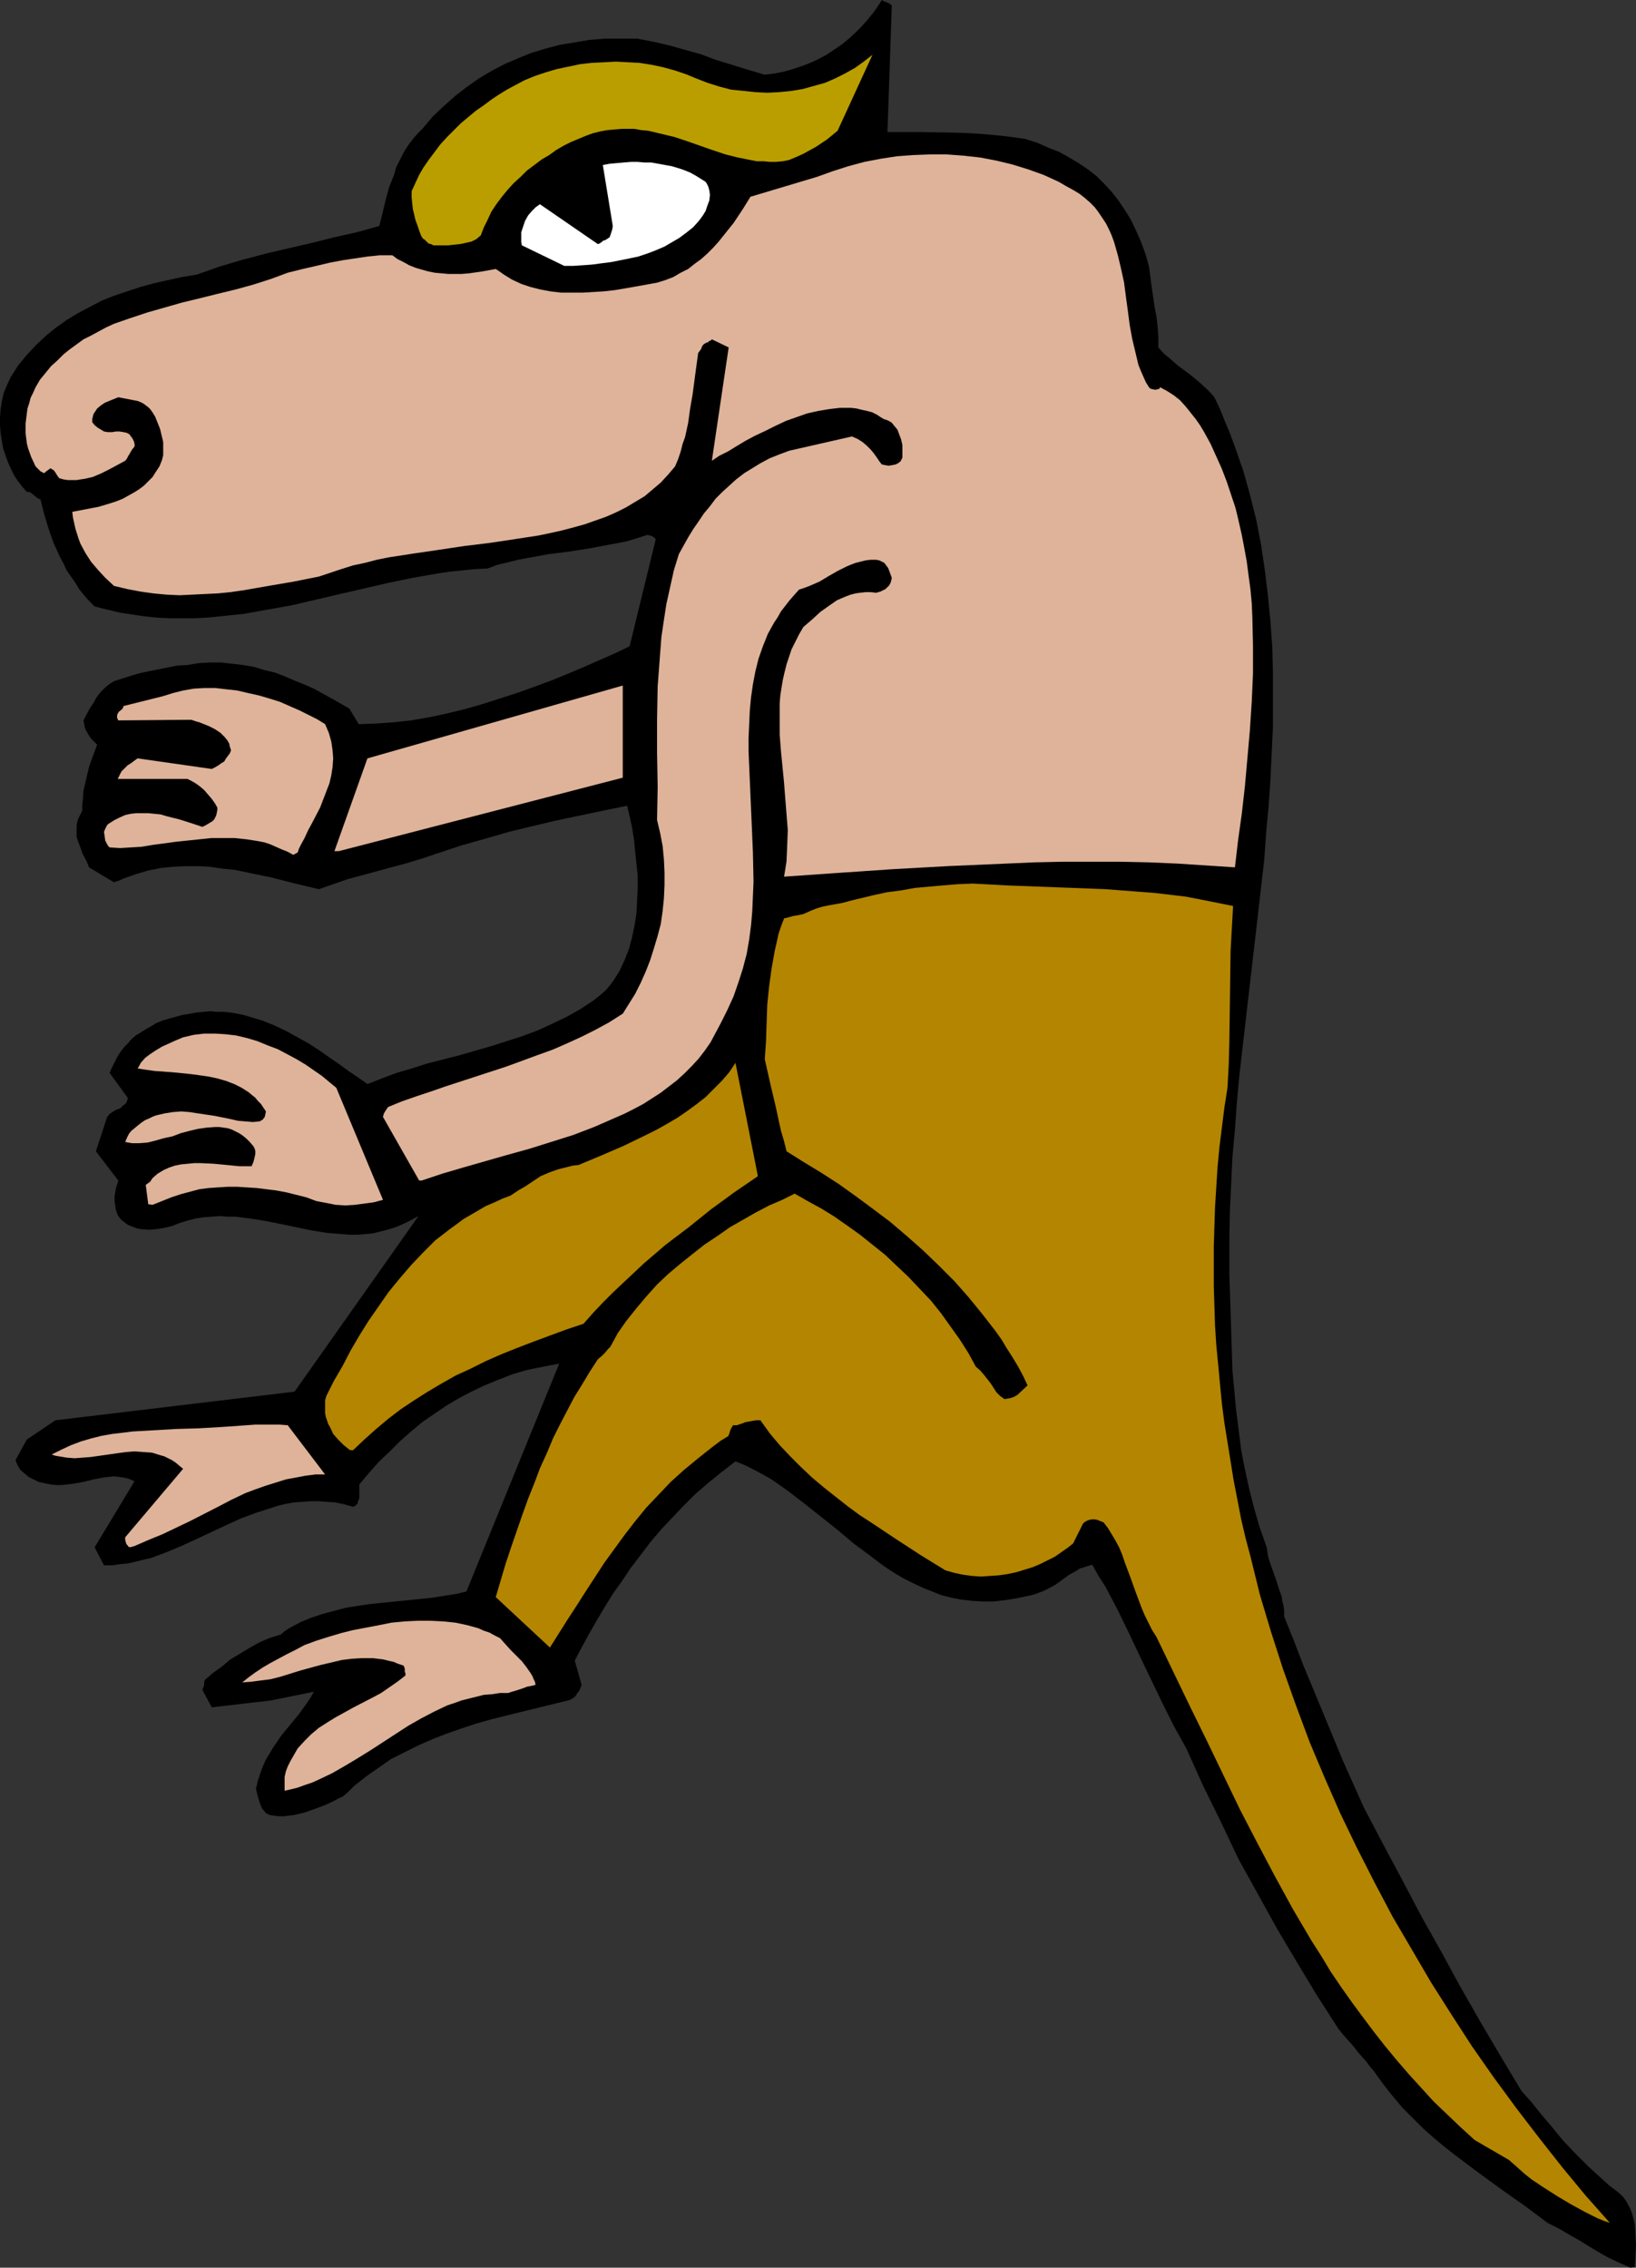
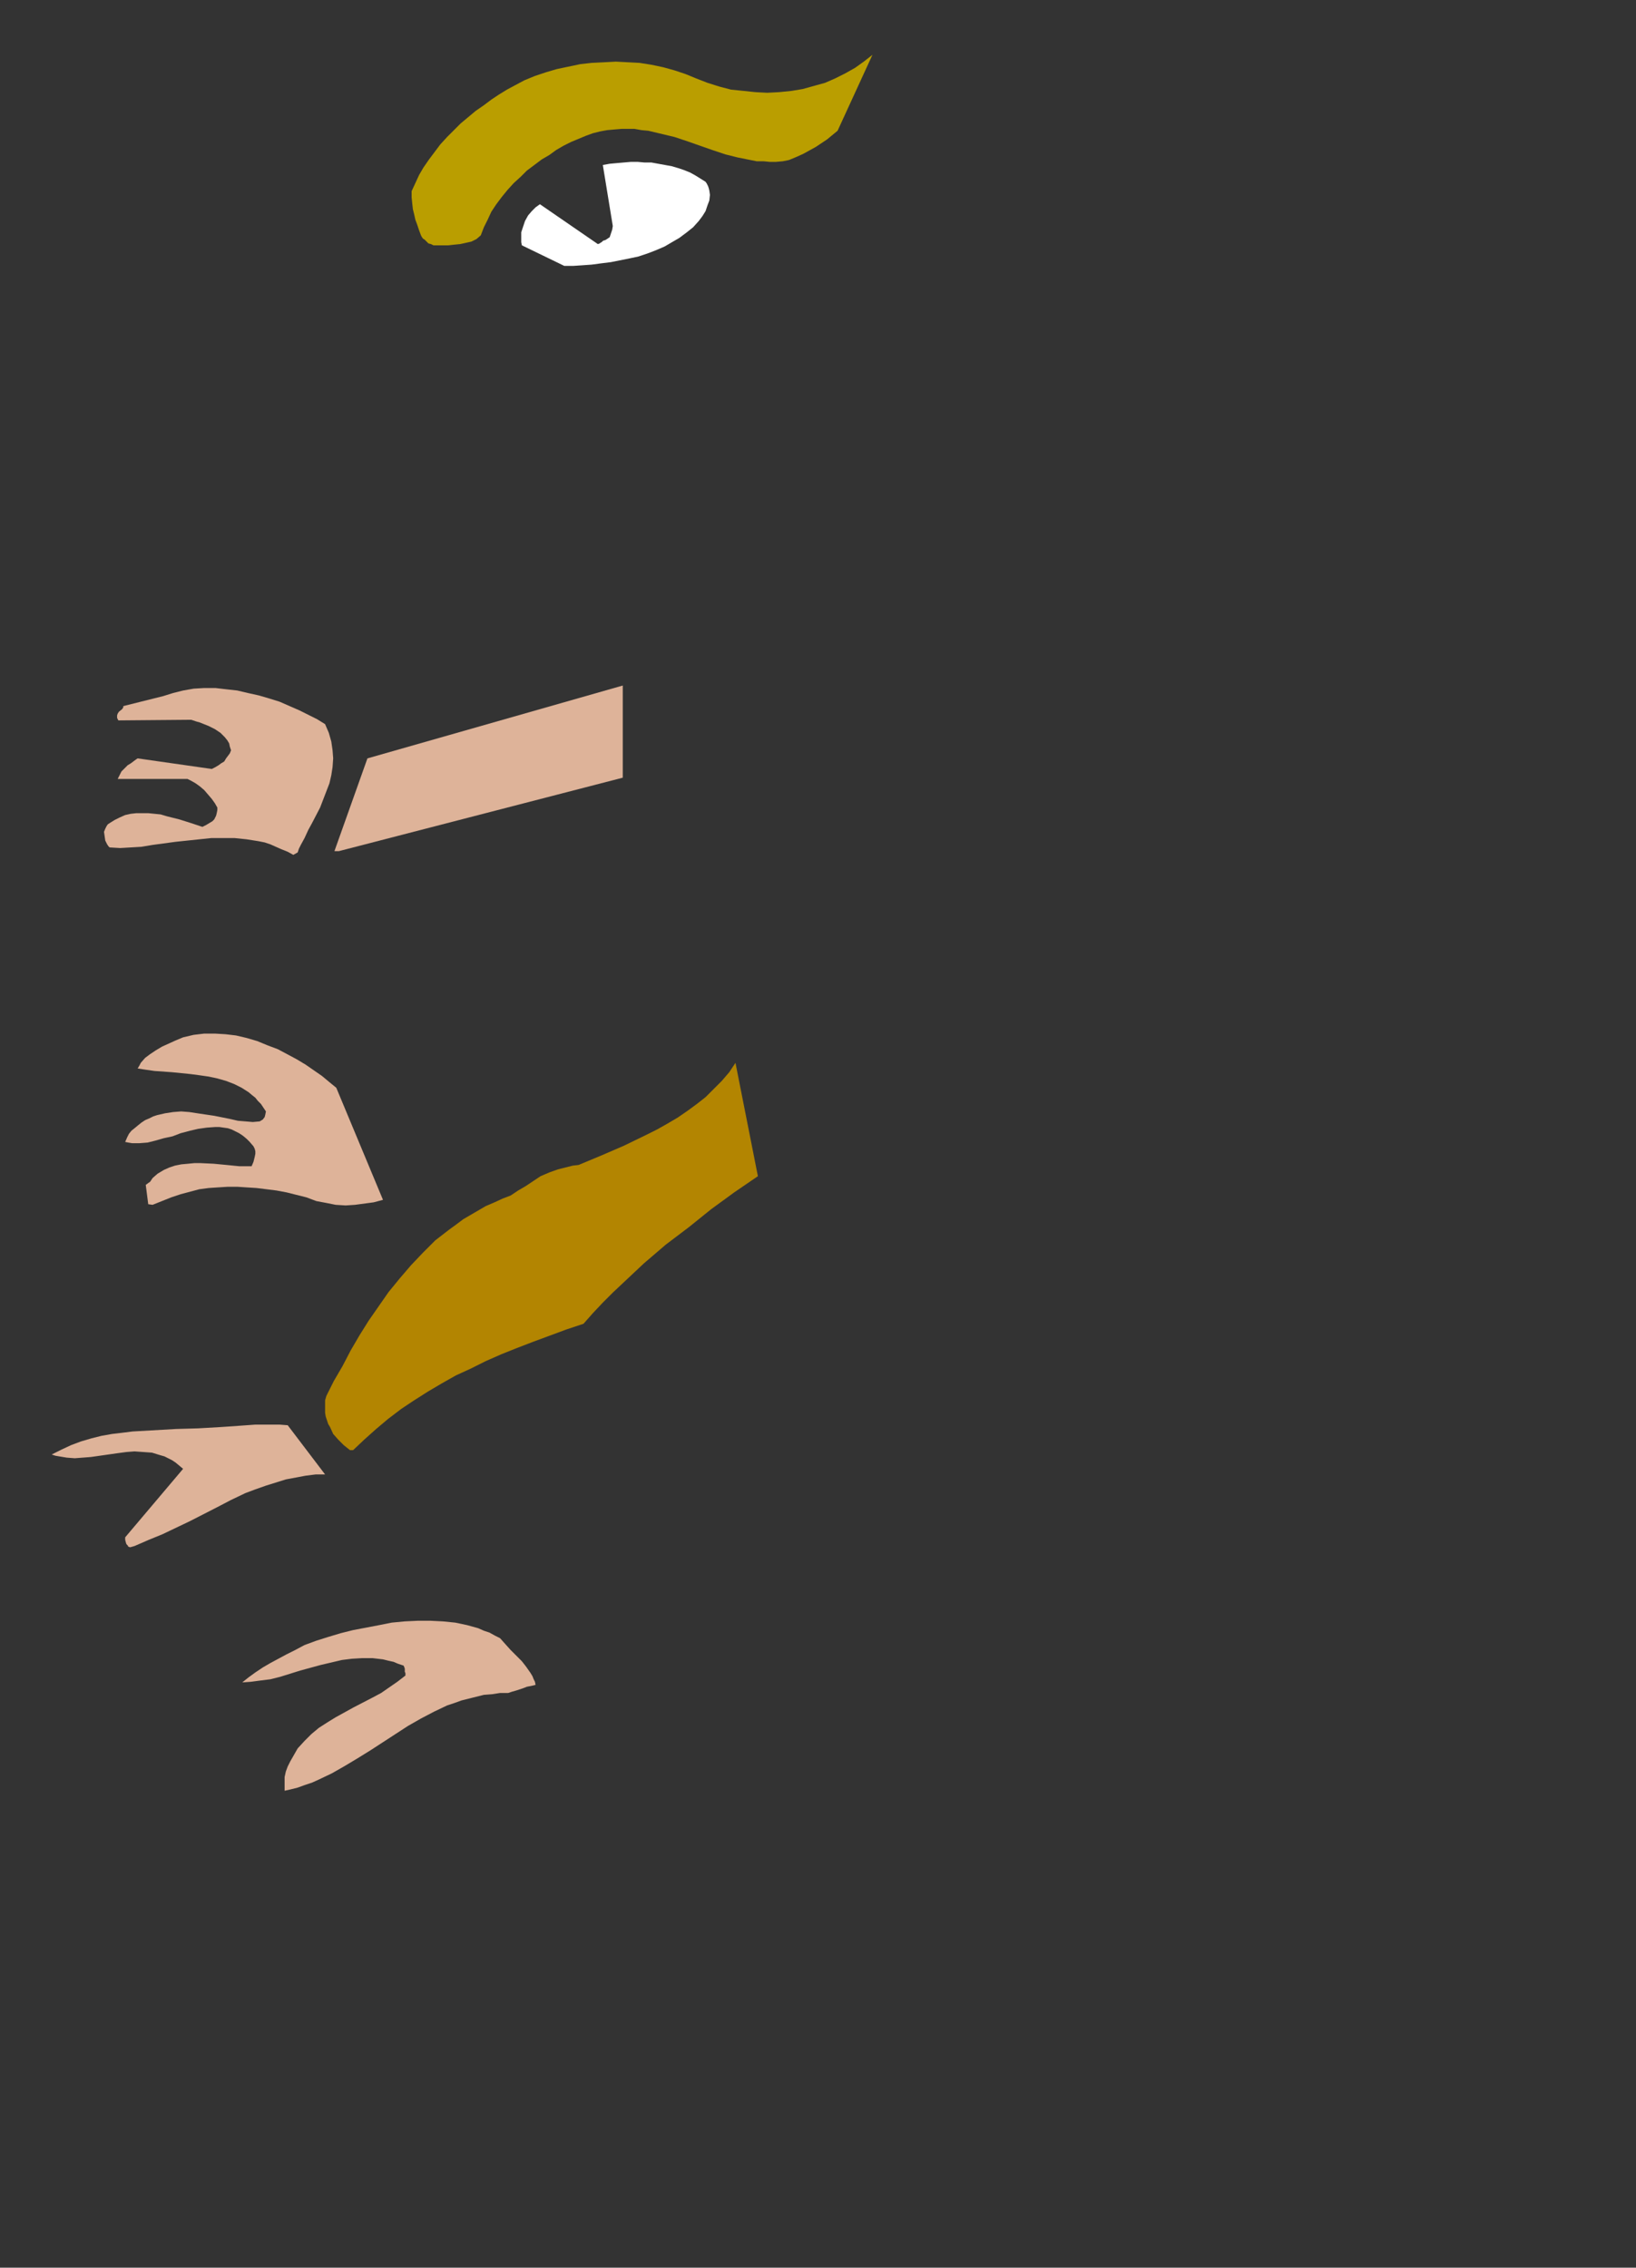
<svg xmlns="http://www.w3.org/2000/svg" xmlns:ns1="http://sodipodi.sourceforge.net/DTD/sodipodi-0.dtd" xmlns:ns2="http://www.inkscape.org/namespaces/inkscape" version="1.0" width="112.329mm" height="155.711mm" id="svg11" ns1:docname="Figure 21.wmf">
  <rect width="100%" height="100%" fill="#333333" stroke="none" />
  <ns1:namedview id="namedview11" pagecolor="#ffffff" bordercolor="#000000" borderopacity="0.25" ns2:showpageshadow="2" ns2:pageopacity="0.0" ns2:pagecheckerboard="0" ns2:deskcolor="#d1d1d1" ns2:document-units="mm" />
  <defs id="defs1">
    <pattern id="WMFhbasepattern" patternUnits="userSpaceOnUse" width="6" height="6" x="0" y="0" />
  </defs>
-   <path style="fill:#000000;fill-opacity:1;fill-rule:evenodd;stroke:none" d="m 423.097,588.515 1.131,-0.162 0.162,-2.747 0.162,-2.909 -0.162,-2.747 -0.162,-2.747 -0.323,-1.293 -0.323,-1.293 -0.485,-1.293 -0.485,-0.97 -0.646,-1.131 -0.646,-0.97 -0.808,-0.808 -0.97,-0.808 -1.939,-1.454 -1.778,-1.616 -3.555,-3.232 -3.394,-3.393 -3.232,-3.393 -2.909,-3.555 -2.747,-3.232 -1.293,-1.616 -1.293,-1.616 -1.293,-1.454 -1.293,-1.454 -5.333,-8.888 -5.333,-9.049 -5.172,-9.049 -5.01,-9.211 -5.172,-9.211 -4.848,-9.211 -5.01,-9.372 -5.01,-9.534 -2.747,-6.14 -2.747,-6.14 -5.01,-12.119 -5.172,-12.443 -2.424,-6.302 -2.586,-6.464 v -1.454 l -0.162,-1.293 -0.323,-1.293 -0.162,-1.131 -0.808,-2.262 -0.646,-2.101 -1.454,-4.04 -0.646,-2.101 -0.162,-1.131 -0.162,-1.131 -1.778,-5.009 -1.454,-5.009 -1.293,-5.009 -1.131,-5.171 -0.97,-5.009 -0.646,-5.171 -0.646,-5.009 -0.485,-5.171 -0.485,-5.171 -0.162,-5.009 -0.323,-10.18 -0.323,-10.019 v -10.019 l 0.162,-6.787 0.323,-6.948 0.323,-6.787 0.646,-6.948 0.485,-6.948 0.646,-6.948 1.616,-14.058 3.232,-27.955 1.616,-14.058 0.485,-6.948 0.646,-6.948 0.485,-6.948 0.323,-6.948 0.323,-6.787 v -6.948 -6.787 l -0.162,-6.787 -0.485,-6.787 -0.646,-6.625 -0.808,-6.625 -0.97,-6.625 -1.293,-6.625 -1.616,-6.464 -1.778,-6.302 -1.131,-3.232 -1.131,-3.232 -1.131,-3.07 -1.293,-3.07 -1.293,-3.232 -1.454,-3.07 -0.97,-1.131 -0.97,-0.97 -1.939,-1.778 -1.939,-1.616 -1.939,-1.454 -1.939,-1.454 -1.616,-1.454 -1.778,-1.454 -1.454,-1.616 v -2.585 l -0.162,-2.585 -0.323,-2.747 -0.485,-2.585 -0.808,-5.494 -0.323,-2.585 -0.323,-2.424 -0.97,-3.393 -1.131,-3.07 -1.293,-2.909 -1.293,-2.747 -1.616,-2.585 -1.616,-2.424 -1.778,-2.262 -1.939,-2.101 -1.939,-1.939 -2.263,-1.778 -2.424,-1.616 -2.424,-1.454 -2.586,-1.454 -2.909,-1.131 -2.909,-1.293 -3.071,-0.97 -4.687,-0.646 -4.687,-0.485 -4.363,-0.323 -4.363,-0.162 -8.727,-0.162 h -8.889 L 231.427,1.454 231.103,1.131 230.618,0.808 229.81,0.485 229.326,0.323 228.841,0 l -1.131,1.778 -1.293,1.778 -1.454,1.778 -1.454,1.616 -1.616,1.616 -1.778,1.616 -1.778,1.454 -1.939,1.293 -1.939,1.293 -2.101,1.131 -2.101,0.97 -2.101,0.808 -2.424,0.808 -2.263,0.646 -2.424,0.485 -2.586,0.323 -4.363,-1.293 -4.202,-1.293 -4.202,-1.293 -3.879,-1.454 -4.04,-1.131 -4.04,-1.131 -4.202,-0.97 -4.202,-0.808 h -4.202 -4.04 l -4.04,0.323 -3.879,0.646 -3.879,0.646 -3.717,0.97 -3.717,1.131 -3.555,1.454 -3.394,1.454 -3.394,1.778 -3.232,1.939 -3.232,2.262 -2.909,2.262 -2.909,2.585 -2.909,2.747 -2.586,3.07 -1.293,1.293 -1.131,1.293 -1.131,1.454 -0.97,1.454 -0.808,1.454 -0.808,1.616 -0.808,1.616 -0.485,1.778 -1.293,3.232 -0.97,3.555 -0.808,3.393 -0.808,3.232 -5.818,1.616 -5.818,1.293 -5.818,1.454 -11.798,2.747 -6.141,1.616 -5.98,1.778 -5.98,2.101 -3.879,0.646 -3.717,0.808 -3.555,0.808 -3.555,0.97 -3.394,1.131 -3.394,1.131 -3.232,1.293 -3.071,1.616 -3.071,1.616 -2.909,1.778 -2.747,1.939 -2.586,2.101 -2.586,2.424 -2.424,2.585 -2.263,2.747 -1.939,3.07 -0.97,2.101 -0.808,1.939 -0.485,2.101 -0.323,2.101 L 0,108.266 v 2.101 l 0.162,2.101 0.323,1.939 0.323,1.939 0.646,1.939 0.646,1.778 0.808,1.778 0.808,1.616 0.97,1.454 1.131,1.454 1.131,1.293 h 0.485 l 0.485,0.162 0.808,0.646 0.808,0.646 0.485,0.323 0.485,0.162 0.97,3.878 1.131,3.717 1.293,3.717 1.616,3.555 0.97,1.778 0.808,1.778 1.131,1.616 1.131,1.616 0.97,1.616 1.293,1.616 1.293,1.454 1.454,1.454 3.232,0.808 3.394,0.808 3.232,0.485 3.232,0.485 3.232,0.323 3.232,0.162 h 3.232 3.071 l 3.232,-0.162 3.232,-0.323 3.071,-0.323 3.232,-0.323 6.303,-1.131 6.303,-1.131 12.444,-2.909 12.606,-2.909 6.303,-1.293 6.464,-1.131 3.232,-0.485 3.232,-0.323 3.232,-0.323 3.232,-0.162 2.586,-0.97 2.747,-0.646 2.586,-0.646 2.586,-0.485 5.333,-0.97 5.172,-0.646 5.172,-0.808 5.172,-0.97 2.586,-0.485 2.424,-0.485 2.586,-0.808 2.586,-0.808 0.485,0.162 0.646,0.162 0.485,0.323 0.485,0.485 -6.788,27.794 -3.717,1.778 -4.04,1.778 -4.04,1.778 -4.202,1.778 -4.363,1.778 -4.363,1.616 -4.525,1.616 -4.525,1.454 -4.525,1.454 -4.525,1.293 -4.687,1.131 -4.525,0.97 -4.687,0.808 -4.525,0.485 -4.525,0.323 -4.525,0.162 -2.424,-4.04 -4.525,-2.585 -4.687,-2.585 -2.586,-1.131 -2.424,-0.97 -2.586,-1.131 -2.586,-0.97 -2.747,-0.646 -2.586,-0.808 -2.909,-0.485 -2.747,-0.323 -2.909,-0.323 H 54.463 l -2.909,0.162 -2.909,0.485 -2.747,0.162 -2.424,0.485 -2.424,0.485 -2.424,0.485 -2.263,0.485 -2.263,0.646 -4.525,1.454 -1.293,0.808 -1.131,0.97 -1.131,1.131 -0.97,1.293 -0.808,1.454 -0.97,1.454 -1.616,3.07 0.162,0.808 0.162,0.97 0.323,0.808 0.485,0.808 0.485,0.808 0.485,0.646 1.454,1.454 -1.454,3.878 -0.646,1.939 -0.485,1.939 -0.485,2.101 -0.485,2.101 -0.162,2.424 -0.162,1.293 v 1.454 l -0.485,0.97 -0.485,0.97 -0.323,0.97 -0.162,0.97 v 0.97 0.97 0.97 l 0.323,0.97 0.646,1.778 0.646,1.778 0.97,1.778 0.646,1.616 6.464,3.878 v 0 l 0.323,-0.162 0.646,-0.162 0.808,-0.323 0.646,-0.323 3.232,-1.131 3.232,-0.97 3.232,-0.646 3.232,-0.323 3.232,-0.162 h 3.232 l 3.071,0.162 3.232,0.485 3.232,0.323 3.071,0.646 6.303,1.293 6.303,1.616 6.141,1.454 3.717,-1.293 3.717,-1.293 7.757,-2.101 7.757,-2.101 3.717,-1.131 3.879,-1.293 6.303,-2.101 6.303,-1.778 6.141,-1.778 5.98,-1.454 6.141,-1.454 6.141,-1.293 6.141,-1.293 6.303,-1.293 0.646,2.747 0.646,2.909 0.485,3.07 0.323,3.232 0.323,3.07 0.323,3.232 v 3.232 l -0.162,3.232 -0.162,3.232 -0.485,3.07 -0.646,3.07 -0.808,3.07 -1.131,2.909 -1.293,2.747 -0.808,1.293 -0.808,1.293 -0.97,1.293 -0.97,1.131 -1.454,1.293 -1.616,1.293 -3.394,2.262 -3.717,2.101 -3.717,1.778 -3.879,1.778 -3.879,1.454 -4.04,1.293 -4.04,1.293 -8.404,2.424 -8.242,2.101 -4.04,1.293 -3.879,1.131 -3.879,1.454 -3.717,1.454 -1.131,-0.808 -1.131,-0.808 -2.424,-1.616 -2.424,-1.778 -2.586,-1.778 -2.747,-1.939 -2.747,-1.778 -2.909,-1.616 -2.909,-1.616 -3.071,-1.454 -3.232,-1.293 -3.232,-0.97 -1.616,-0.485 -1.616,-0.323 -1.778,-0.323 -1.778,-0.162 h -1.778 l -1.616,-0.162 -1.778,0.162 -1.778,0.162 -1.778,0.323 -1.939,0.323 -1.778,0.485 -1.778,0.485 -1.616,0.485 -1.616,0.646 -1.293,0.808 -1.454,0.808 -1.293,0.808 -1.293,0.808 -1.131,0.97 -0.97,1.131 -0.97,0.97 -0.97,1.293 -0.808,1.293 -0.646,1.293 -0.646,1.293 -0.646,1.454 4.687,6.464 v 0.323 l -0.162,0.485 -0.162,0.485 -0.323,0.323 -0.646,0.485 -0.646,0.646 -0.97,0.323 -0.808,0.485 -0.97,0.646 -0.646,0.808 -2.909,8.888 5.818,7.595 -0.646,2.101 -0.162,0.97 -0.162,1.131 v 1.131 l 0.162,1.131 0.162,1.131 0.485,1.293 0.485,0.808 0.646,0.646 0.646,0.485 0.808,0.646 0.808,0.323 0.808,0.323 0.97,0.323 0.808,0.162 2.101,0.162 1.939,-0.162 2.101,-0.323 1.939,-0.485 2.101,-0.808 2.101,-0.646 1.939,-0.485 2.101,-0.323 2.101,-0.162 1.939,-0.162 2.101,0.162 h 2.101 l 3.879,0.485 4.04,0.646 4.04,0.808 3.879,0.808 3.879,0.808 4.04,0.646 3.879,0.323 1.939,0.162 h 2.101 l 1.939,-0.162 1.939,-0.162 1.939,-0.485 1.939,-0.485 2.101,-0.646 1.939,-0.808 1.939,-0.97 2.101,-1.131 -32.161,45.569 -62.059,7.433 -7.434,5.009 -2.909,5.333 0.485,1.293 0.808,1.293 0.97,0.808 1.131,0.97 1.293,0.646 1.293,0.646 1.454,0.323 1.616,0.323 1.454,0.162 h 1.616 l 1.293,-0.162 1.454,-0.162 2.747,-0.485 2.586,-0.646 2.586,-0.485 1.293,-0.162 1.454,-0.162 1.293,0.162 1.293,0.162 1.293,0.323 1.454,0.646 -10.343,17.129 2.424,4.686 h 2.101 l 2.101,-0.323 1.939,-0.162 2.101,-0.485 1.939,-0.485 2.101,-0.485 3.879,-1.454 3.879,-1.616 3.879,-1.778 7.596,-3.555 3.879,-1.778 3.879,-1.454 4.04,-1.293 1.939,-0.646 2.101,-0.485 1.939,-0.323 2.101,-0.162 2.101,-0.162 h 2.263 l 2.101,0.162 2.263,0.162 2.263,0.485 2.263,0.646 0.646,-0.323 0.485,-0.485 0.162,-0.646 0.323,-0.808 v -0.808 -2.747 l 2.586,-3.07 2.586,-2.909 2.747,-2.585 2.747,-2.747 2.747,-2.424 2.909,-2.424 3.071,-2.101 3.071,-2.101 3.232,-1.939 3.394,-1.778 3.394,-1.616 3.555,-1.454 3.717,-1.454 3.879,-1.131 4.04,-0.808 4.202,-0.808 -24.08,59.142 -2.747,0.646 -3.071,0.485 -3.071,0.485 -3.071,0.323 -6.464,0.646 -6.464,0.646 -3.232,0.485 -3.071,0.485 -3.071,0.808 -3.071,0.808 -2.909,0.97 -2.747,1.131 -2.747,1.454 -1.293,0.808 -1.131,0.97 -3.071,0.97 -2.586,1.131 -2.586,1.454 -2.424,1.454 -2.424,1.454 -2.101,1.778 -2.263,1.616 -2.263,1.939 -0.162,0.485 v 0.646 l -0.162,0.646 -0.323,0.808 2.424,4.525 15.353,-1.778 11.151,-2.262 -0.808,1.454 -0.97,1.454 -2.101,2.909 -2.263,2.747 -2.263,2.747 -2.101,3.07 -0.97,1.616 -0.97,1.616 -0.808,1.778 -0.646,1.778 -0.646,1.939 -0.485,2.101 0.485,1.939 0.485,1.616 0.323,0.808 0.323,0.808 0.485,0.485 0.485,0.646 0.97,0.485 1.131,0.162 1.293,0.162 h 1.293 l 1.293,-0.162 1.293,-0.162 2.747,-0.646 2.747,-0.97 2.586,-0.97 2.424,-1.131 1.131,-0.646 1.131,-0.485 1.454,-1.293 1.454,-1.454 3.071,-2.424 3.232,-2.262 3.232,-2.262 3.555,-1.778 3.555,-1.778 3.717,-1.616 3.717,-1.454 3.717,-1.293 3.879,-1.293 4.04,-1.131 3.879,-0.97 7.919,-1.939 7.919,-1.939 0.485,-0.162 0.646,-0.323 0.485,-0.323 0.485,-0.485 0.323,-0.646 0.485,-0.485 0.323,-0.808 0.323,-0.808 -1.778,-6.302 1.778,-3.393 1.939,-3.555 1.939,-3.393 2.101,-3.555 2.101,-3.393 2.424,-3.393 2.263,-3.393 2.586,-3.393 2.586,-3.393 2.747,-3.232 2.909,-3.07 2.909,-3.07 3.071,-3.07 3.394,-2.909 3.394,-2.747 3.555,-2.747 2.424,0.97 2.263,1.131 2.424,1.293 2.263,1.293 2.101,1.454 2.263,1.616 4.202,3.232 8.565,6.787 4.202,3.555 4.363,3.232 2.101,1.616 2.263,1.616 2.263,1.454 2.263,1.293 2.263,1.131 2.424,1.131 2.424,0.97 2.424,0.97 2.586,0.646 2.586,0.485 2.747,0.323 2.747,0.162 h 2.747 l 2.909,-0.323 3.071,-0.485 3.071,-0.646 1.454,-0.323 1.293,-0.485 1.293,-0.485 0.97,-0.485 2.101,-1.131 1.778,-1.293 1.778,-1.293 1.778,-0.97 0.97,-0.646 1.131,-0.323 0.97,-0.323 1.131,-0.323 1.616,2.909 1.778,2.747 3.071,5.817 2.909,5.979 2.909,6.14 5.818,12.119 3.071,6.14 3.232,5.817 4.363,9.695 4.687,9.534 4.525,9.534 5.01,9.049 5.01,9.049 5.172,8.726 5.172,8.564 5.495,8.564 1.293,1.616 1.293,1.454 1.293,1.454 1.131,1.454 1.131,1.293 1.131,1.293 0.97,1.293 0.97,1.131 2.424,3.393 2.424,3.07 2.586,3.07 2.747,2.747 2.747,2.747 2.747,2.424 2.909,2.424 2.909,2.262 5.818,4.363 5.98,4.363 5.98,4.201 5.818,4.363 2.909,1.454 2.747,1.616 2.586,1.454 2.586,1.616 2.424,1.454 2.586,1.454 2.747,1.293 z" id="path1" />
-   <path style="fill:#b38501;fill-opacity:1;fill-rule:evenodd;stroke:none" d="m 417.764,576.88 -6.303,-7.11 -6.141,-7.433 -5.98,-7.595 -5.818,-7.595 -5.818,-7.918 -5.656,-8.08 -5.333,-8.241 -5.333,-8.403 -5.01,-8.564 -5.01,-8.564 -4.687,-8.888 -4.525,-8.888 -4.363,-9.049 -4.04,-9.211 -3.879,-9.211 -3.555,-9.534 -3.394,-9.534 -3.071,-9.534 -2.909,-9.695 -2.424,-9.857 -1.293,-4.848 -1.131,-4.848 -0.97,-5.009 -0.97,-5.009 -0.808,-5.009 -0.808,-5.009 -0.808,-5.009 -0.646,-5.009 -0.485,-5.009 -0.485,-5.171 -0.485,-5.009 -0.323,-5.009 -0.162,-5.171 -0.162,-5.171 v -5.009 -5.171 l 0.162,-5.171 0.162,-5.009 0.323,-5.171 0.323,-5.171 0.485,-5.171 0.646,-5.171 0.646,-5.171 0.808,-5.171 0.323,-5.979 0.162,-5.979 0.162,-11.796 0.162,-11.796 0.323,-5.817 0.323,-5.817 -4.04,-0.808 -4.04,-0.808 -4.202,-0.808 -4.04,-0.485 -4.202,-0.485 -4.202,-0.323 -8.404,-0.646 -8.404,-0.323 -8.565,-0.323 -8.565,-0.323 -8.889,-0.485 -3.879,0.162 -3.879,0.323 -3.717,0.323 -3.555,0.323 -3.555,0.646 -3.717,0.485 -3.717,0.808 -1.939,0.485 -2.101,0.485 -1.939,0.485 -1.778,0.485 -1.778,0.323 -1.778,0.323 -1.616,0.323 -1.616,0.485 -1.616,0.646 -1.778,0.808 -0.808,0.162 -0.646,0.162 -1.131,0.162 -1.131,0.323 -1.293,0.323 -0.808,2.101 -0.646,1.939 -0.485,2.262 -0.485,2.101 -0.808,4.525 -0.646,4.686 -0.485,4.686 -0.162,4.686 -0.162,4.848 -0.323,4.686 1.454,6.464 1.454,6.14 0.646,3.07 0.646,2.909 0.808,2.747 0.646,2.585 4.363,2.747 4.525,2.747 4.525,2.909 4.525,3.232 4.363,3.232 4.525,3.393 4.363,3.717 4.202,3.717 4.04,3.878 4.04,4.04 3.717,4.201 3.555,4.363 3.394,4.363 1.616,2.262 1.454,2.424 1.454,2.262 1.454,2.424 1.293,2.424 1.131,2.424 -2.586,2.424 -0.808,0.485 -0.808,0.323 -0.808,0.162 -0.97,0.162 -1.131,-0.808 -0.97,-0.97 -1.454,-2.262 -1.778,-2.262 -0.97,-1.131 -1.131,-0.97 -1.939,-3.555 -2.263,-3.555 -2.424,-3.393 -2.424,-3.393 -2.586,-3.232 -2.909,-3.07 -2.909,-3.07 -3.071,-2.909 -3.071,-2.909 -3.232,-2.585 -3.232,-2.585 -3.394,-2.424 -3.232,-2.262 -3.394,-2.101 -3.555,-1.939 -3.394,-1.939 -3.232,1.616 -3.394,1.454 -3.394,1.778 -3.394,1.939 -3.394,1.939 -3.232,2.262 -3.394,2.262 -3.071,2.424 -3.232,2.585 -3.071,2.585 -2.909,2.747 -2.747,3.07 -2.586,3.07 -2.586,3.232 -2.263,3.232 -1.939,3.555 -0.646,0.646 -0.646,0.808 -0.485,0.485 -0.485,0.485 -0.97,0.808 -2.101,3.232 -1.939,3.232 -2.101,3.393 -1.778,3.393 -1.939,3.717 -1.778,3.555 -1.616,3.878 -1.778,3.878 -1.454,3.878 -1.616,4.04 -1.454,4.04 -1.454,4.201 -1.454,4.201 -1.454,4.363 -2.586,8.726 14.06,13.089 4.687,-7.433 2.424,-3.717 2.263,-3.555 4.848,-7.433 2.586,-3.555 2.586,-3.555 2.747,-3.555 2.909,-3.555 3.071,-3.232 3.232,-3.393 3.394,-3.07 3.717,-3.07 3.879,-3.07 1.939,-1.454 2.101,-1.293 v -0.323 l 0.162,-0.162 0.162,-0.646 0.323,-0.808 0.485,-0.808 h 0.97 l 1.454,-0.485 0.808,-0.323 0.97,-0.162 0.808,-0.162 0.97,-0.162 h 1.131 l 2.424,3.393 2.586,3.07 2.747,2.909 2.747,2.747 2.909,2.747 3.071,2.585 3.071,2.424 3.071,2.424 3.071,2.262 3.232,2.101 6.303,4.201 6.464,4.201 6.303,3.878 2.263,0.646 2.263,0.485 2.424,0.323 2.263,0.162 2.424,-0.162 2.263,-0.162 2.263,-0.323 2.263,-0.485 2.101,-0.646 2.101,-0.646 1.939,-0.808 1.939,-0.97 1.939,-0.97 1.616,-1.131 1.616,-1.131 1.454,-1.131 2.586,-5.171 0.162,-0.162 0.162,-0.162 0.485,-0.323 0.808,-0.323 0.808,-0.162 h 0.485 l 0.808,0.162 0.808,0.323 0.808,0.323 1.131,1.454 0.97,1.616 0.97,1.616 0.97,1.778 0.808,1.939 0.646,1.939 1.454,3.878 1.454,4.04 1.454,3.878 0.808,1.939 0.97,1.939 0.97,1.939 1.131,1.778 4.363,9.049 4.363,9.049 4.363,8.888 4.363,9.049 4.202,8.726 4.525,8.726 4.525,8.564 4.687,8.564 4.848,8.241 2.586,4.04 2.424,4.04 2.747,4.04 2.747,3.878 2.747,3.717 2.909,3.878 2.909,3.717 3.071,3.717 3.071,3.555 3.232,3.555 3.232,3.555 3.555,3.393 3.555,3.393 3.555,3.232 8.889,5.171 1.293,1.131 1.454,1.293 1.454,1.293 1.616,1.293 3.394,2.262 3.555,2.262 3.555,2.101 3.555,1.939 1.616,0.808 1.616,0.808 1.616,0.646 z" id="path2" />
  <path style="fill:#deb399;fill-opacity:1;fill-rule:evenodd;stroke:none" d="m 75.311,464.413 1.939,-0.485 1.778,-0.646 1.939,-0.646 1.778,-0.808 3.394,-1.616 3.394,-1.939 3.232,-1.939 3.394,-2.101 6.464,-4.201 3.232,-2.101 3.394,-1.939 3.394,-1.778 3.394,-1.616 1.939,-0.646 1.778,-0.646 1.939,-0.485 1.939,-0.485 1.939,-0.485 2.101,-0.162 2.101,-0.323 h 2.101 l 0.97,-0.323 1.131,-0.323 1.939,-0.646 0.808,-0.323 0.808,-0.162 0.808,-0.162 0.646,-0.162 -0.162,-0.808 -0.323,-0.646 -0.323,-0.808 -0.485,-0.808 -1.131,-1.616 -1.131,-1.454 -1.454,-1.454 -1.454,-1.454 -1.454,-1.616 -1.293,-1.454 -1.293,-0.646 -1.454,-0.808 -1.454,-0.485 -1.454,-0.646 -2.909,-0.808 -3.071,-0.646 -3.232,-0.323 -3.232,-0.162 h -3.232 l -3.394,0.162 -3.394,0.323 -3.232,0.646 -3.394,0.646 -3.394,0.646 -3.232,0.808 -3.232,0.97 -3.071,0.97 -3.071,1.131 -2.424,1.293 -2.263,1.131 -2.101,1.131 -2.101,1.131 -1.939,1.131 -1.939,1.293 -1.778,1.293 -1.616,1.293 2.263,-0.162 2.424,-0.323 2.586,-0.323 2.586,-0.646 5.172,-1.616 5.333,-1.454 2.747,-0.646 2.747,-0.646 2.586,-0.323 2.747,-0.162 h 2.586 l 2.747,0.323 1.293,0.323 1.454,0.323 1.131,0.485 1.454,0.485 0.162,0.323 0.162,0.485 v 0.808 l 0.162,0.323 v 0.646 l -2.101,1.616 -2.101,1.454 -2.101,1.454 -2.424,1.293 -4.687,2.424 -4.687,2.585 -2.101,1.293 -2.263,1.454 -1.939,1.616 -1.778,1.778 -1.778,1.939 -0.646,1.131 -0.646,1.131 -0.646,1.131 -0.646,1.293 -0.485,1.293 -0.323,1.454 v 3.555 z" id="path3" />
  <path style="fill:#deb399;fill-opacity:1;fill-rule:evenodd;stroke:none" d="m 34.908,401.231 3.717,-1.616 3.555,-1.454 7.111,-3.393 6.949,-3.555 3.717,-1.939 3.717,-1.778 2.586,-0.97 2.747,-0.97 2.586,-0.808 2.586,-0.808 2.586,-0.485 2.586,-0.485 2.586,-0.323 h 2.424 l -9.697,-12.766 -2.101,-0.162 h -2.101 -4.202 l -2.263,0.162 -2.263,0.162 -2.263,0.162 -2.424,0.162 -5.656,0.323 -5.656,0.162 -5.656,0.323 -5.656,0.323 -2.586,0.323 -2.747,0.323 -2.747,0.485 -2.586,0.646 -2.747,0.808 -2.586,0.97 -2.424,1.131 -2.586,1.293 0.97,0.323 0.97,0.162 1.939,0.323 2.101,0.162 2.101,-0.162 2.101,-0.162 2.263,-0.323 4.525,-0.646 2.424,-0.323 2.101,-0.162 2.263,0.162 2.263,0.162 2.101,0.646 1.131,0.323 0.97,0.485 0.97,0.485 0.97,0.646 0.97,0.808 0.97,0.808 -15.03,17.775 v 0.646 l 0.162,0.646 0.162,0.485 0.323,0.323 0.162,0.323 0.485,0.162 z" id="path4" />
  <path style="fill:#b38501;fill-opacity:1;fill-rule:evenodd;stroke:none" d="m 91.633,376.346 2.909,-2.747 3.071,-2.747 3.071,-2.585 3.394,-2.585 3.394,-2.262 3.555,-2.262 3.555,-2.101 3.717,-2.101 3.879,-1.778 3.879,-1.939 4.04,-1.778 4.04,-1.616 4.202,-1.616 4.363,-1.616 4.363,-1.616 4.363,-1.454 2.424,-2.747 2.586,-2.747 2.586,-2.585 2.747,-2.585 5.333,-5.009 5.656,-4.848 5.98,-4.525 5.818,-4.686 5.98,-4.363 6.141,-4.201 -5.818,-29.41 -1.616,2.424 -1.939,2.262 -2.101,2.101 -2.101,2.101 -2.263,1.778 -2.424,1.778 -2.586,1.778 -2.747,1.616 -2.586,1.454 -2.909,1.454 -5.656,2.747 -5.98,2.585 -5.818,2.424 -1.454,0.162 -1.293,0.323 -1.293,0.323 -1.293,0.323 -2.263,0.808 -2.263,0.97 -1.939,1.293 -1.939,1.293 -1.939,1.131 -1.939,1.293 -2.101,0.808 -2.101,0.97 -2.263,0.97 -1.939,1.131 -1.939,1.131 -1.939,1.131 -1.939,1.454 -1.778,1.293 -3.555,2.747 -3.232,3.232 -3.071,3.232 -2.909,3.393 -2.909,3.555 -2.586,3.717 -2.586,3.717 -2.424,3.878 -2.263,3.878 -2.101,4.04 -2.263,3.878 -1.939,3.878 -0.323,1.131 v 1.131 0.97 1.131 l 0.162,0.97 0.323,0.97 0.323,0.97 0.485,0.808 0.808,1.778 1.293,1.454 1.454,1.454 1.616,1.293 z" id="path5" />
  <path style="fill:#deb399;fill-opacity:1;fill-rule:evenodd;stroke:none" d="m 39.595,312.679 2.424,-0.97 2.424,-0.97 2.424,-0.808 2.424,-0.646 2.424,-0.646 2.424,-0.323 2.424,-0.162 2.586,-0.162 h 2.424 l 2.424,0.162 2.586,0.162 2.586,0.323 2.586,0.323 2.586,0.485 2.586,0.646 2.586,0.646 2.586,0.97 2.586,0.485 2.424,0.485 2.586,0.162 2.424,-0.162 2.424,-0.323 2.424,-0.323 2.424,-0.646 -12.121,-29.086 -1.778,-1.454 -1.939,-1.616 -2.101,-1.454 -2.101,-1.454 -2.424,-1.454 -2.424,-1.293 -2.424,-1.293 -2.586,-0.97 -2.747,-1.131 -2.747,-0.808 -2.747,-0.646 -2.747,-0.323 -2.747,-0.162 h -2.747 l -2.747,0.323 -2.747,0.646 -1.939,0.808 -1.778,0.808 -1.778,0.808 -1.616,0.97 -1.454,0.97 -1.293,0.97 -1.131,1.293 -0.323,0.646 -0.485,0.808 2.101,0.323 2.263,0.323 4.525,0.323 4.848,0.485 2.424,0.323 2.263,0.323 2.263,0.485 2.263,0.646 2.101,0.808 1.939,0.97 1.778,1.131 0.97,0.808 0.808,0.646 0.646,0.808 0.808,0.808 0.646,0.97 0.646,0.97 -0.162,0.808 -0.162,0.646 -0.485,0.646 -0.808,0.485 -1.778,0.162 -1.939,-0.162 -1.939,-0.162 -2.101,-0.485 -4.04,-0.808 -4.363,-0.646 -2.101,-0.323 -2.101,-0.162 -2.101,0.162 -2.101,0.323 -2.101,0.485 -0.97,0.323 -0.97,0.485 -1.131,0.485 -0.97,0.646 -0.808,0.646 -0.97,0.808 -0.808,0.646 -0.646,0.808 -0.485,0.97 -0.485,1.131 0.808,0.162 0.97,0.162 h 1.939 l 2.101,-0.162 1.939,-0.485 2.263,-0.646 2.263,-0.485 2.101,-0.808 2.424,-0.646 2.101,-0.485 2.263,-0.323 2.263,-0.162 h 0.97 l 1.131,0.162 1.131,0.162 0.97,0.323 0.97,0.485 0.97,0.485 0.97,0.646 0.97,0.808 0.808,0.808 0.97,1.131 0.323,0.646 0.162,0.646 v 0.646 l -0.162,0.808 -0.323,1.293 -0.485,1.131 h -1.616 -1.616 l -3.232,-0.323 -3.394,-0.323 -3.394,-0.162 h -1.616 l -1.616,0.162 -1.778,0.162 -1.616,0.323 -1.454,0.485 -1.454,0.646 -1.616,0.97 -1.293,1.131 -0.323,0.485 -0.323,0.485 -0.485,0.323 -0.646,0.485 0.646,5.009 z" id="path6" />
-   <path style="fill:#deb399;fill-opacity:1;fill-rule:evenodd;stroke:none" d="m 109.41,306.377 5.333,-1.778 5.495,-1.616 11.313,-3.232 5.818,-1.616 5.656,-1.778 5.656,-1.778 5.495,-2.101 5.172,-2.262 2.586,-1.131 2.586,-1.293 2.424,-1.293 2.263,-1.454 2.263,-1.454 2.101,-1.616 2.101,-1.616 1.939,-1.778 1.939,-1.939 1.778,-1.939 1.616,-2.101 1.454,-2.101 1.293,-2.424 1.293,-2.424 1.778,-3.555 1.616,-3.555 1.293,-3.717 1.131,-3.555 0.97,-3.717 0.646,-3.717 0.485,-3.717 0.323,-3.717 0.162,-3.878 0.162,-3.717 -0.162,-7.595 -0.323,-7.595 -0.323,-7.433 -0.323,-7.433 -0.162,-3.717 v -3.555 l 0.162,-3.555 0.162,-3.555 0.323,-3.393 0.485,-3.393 0.646,-3.393 0.808,-3.232 1.131,-3.232 1.293,-3.232 1.616,-2.909 0.97,-1.454 0.808,-1.454 1.131,-1.454 1.131,-1.454 1.131,-1.293 1.293,-1.454 1.454,-0.485 1.293,-0.485 2.586,-1.131 2.424,-1.454 2.263,-1.293 2.263,-1.131 1.131,-0.485 1.293,-0.485 1.293,-0.323 1.293,-0.323 1.293,-0.162 h 1.454 l 0.808,0.162 0.646,0.323 0.646,0.323 0.485,0.646 0.485,0.646 0.323,0.808 0.646,1.778 -0.162,0.808 -0.162,0.485 -0.323,0.646 -0.485,0.485 -0.485,0.485 -0.646,0.323 -0.646,0.323 -1.131,0.323 -1.454,-0.162 h -1.293 l -1.454,0.162 -1.131,0.162 -1.293,0.323 -1.293,0.485 -1.131,0.485 -1.131,0.485 -2.101,1.454 -2.263,1.616 -2.101,1.939 -2.263,1.939 -1.131,1.939 -0.97,1.939 -0.97,1.939 -0.646,1.939 -0.646,1.939 -0.485,1.939 -0.485,2.101 -0.323,1.939 -0.323,2.101 -0.162,1.939 v 4.201 4.04 l 0.323,4.201 0.808,8.241 0.323,4.201 0.323,4.04 0.323,4.04 -0.162,4.201 -0.162,3.878 -0.323,2.101 -0.323,1.939 6.949,-0.485 6.949,-0.485 7.111,-0.485 7.111,-0.485 14.545,-0.808 14.868,-0.646 7.434,-0.323 7.434,-0.162 h 7.434 7.434 l 7.434,0.162 7.434,0.323 7.434,0.485 7.434,0.485 0.808,-6.948 0.97,-6.948 0.808,-7.11 0.646,-7.272 0.646,-7.272 0.485,-7.433 0.323,-7.272 v -7.272 l -0.162,-7.272 -0.162,-3.717 -0.323,-3.555 -0.485,-3.555 -0.485,-3.717 -0.646,-3.555 -0.646,-3.393 -0.808,-3.555 -0.808,-3.393 -1.131,-3.393 -1.131,-3.393 -1.293,-3.393 -1.454,-3.232 -1.454,-3.232 -1.778,-3.232 -0.97,-1.616 -1.131,-1.616 -1.293,-1.616 -1.293,-1.616 -1.454,-1.616 -1.616,-1.293 -1.778,-1.131 -1.778,-0.97 -0.162,0.323 -0.323,0.162 -0.808,0.162 -0.808,-0.162 -0.485,-0.162 -0.323,-0.323 -0.808,-1.293 -0.646,-1.454 -0.646,-1.454 -0.646,-1.616 -0.808,-3.393 -0.808,-3.393 -0.646,-3.555 -0.485,-3.717 -0.485,-3.555 -0.485,-3.717 -0.808,-3.717 -0.808,-3.393 -0.97,-3.393 -0.646,-1.778 -0.646,-1.454 -0.808,-1.616 -0.97,-1.454 -0.97,-1.454 -0.97,-1.293 -1.293,-1.293 -1.293,-1.131 -1.454,-1.131 -1.616,-0.97 -1.778,-0.97 -1.939,-1.131 -3.879,-1.778 -4.04,-1.454 -4.202,-1.293 -4.04,-0.97 -4.202,-0.808 -4.363,-0.485 -4.363,-0.323 h -4.202 l -4.363,0.162 -4.363,0.323 -4.202,0.646 -4.202,0.808 -4.202,1.131 -4.04,1.293 -4.04,1.454 -17.292,5.171 -2.101,3.393 -2.263,3.393 -2.586,3.232 -1.293,1.616 -1.454,1.616 -1.454,1.454 -1.616,1.454 -1.778,1.293 -1.616,1.293 -1.939,0.97 -1.939,1.131 -2.101,0.808 -2.101,0.646 -5.333,0.97 -5.656,0.97 -2.909,0.323 -2.747,0.162 -2.747,0.162 h -2.747 -2.747 l -2.747,-0.323 -2.586,-0.485 -2.586,-0.646 -2.424,-0.808 -2.424,-1.131 -2.101,-1.293 -1.131,-0.808 -0.97,-0.646 -3.555,0.646 -3.394,0.485 -1.939,0.162 h -1.616 -1.778 l -1.778,-0.162 -1.778,-0.162 -1.616,-0.323 -1.778,-0.485 -1.616,-0.485 -1.616,-0.646 -1.454,-0.808 -1.616,-0.808 -1.293,-0.97 h -3.232 l -3.232,0.323 -3.232,0.485 -3.232,0.485 -3.394,0.646 -3.394,0.808 -3.555,0.808 -3.879,0.97 -4.363,1.616 -4.525,1.454 -4.687,1.293 -4.687,1.131 -4.525,1.131 -4.687,1.131 -4.525,1.293 -4.525,1.293 -4.363,1.454 -4.202,1.454 -2.101,0.97 -3.879,2.101 -1.939,0.97 -1.778,1.293 -1.778,1.293 -1.616,1.293 -1.616,1.616 -1.616,1.454 -1.454,1.778 -1.454,1.778 -1.131,1.939 -0.646,1.454 -0.646,1.293 -0.323,1.293 -0.485,1.454 -0.162,1.293 -0.162,1.293 -0.162,1.293 v 1.293 1.293 l 0.162,1.293 0.162,1.293 0.323,1.293 0.808,2.262 1.131,2.424 0.646,0.646 0.646,0.646 0.323,0.162 0.323,0.162 0.162,0.162 v 0 l 0.323,-0.162 0.323,-0.323 0.485,-0.323 0.646,-0.485 0.485,0.323 0.323,0.162 0.485,0.646 0.485,0.808 0.485,0.646 1.131,0.323 1.131,0.162 h 1.131 1.131 l 0.97,-0.162 1.131,-0.162 2.101,-0.485 2.263,-0.97 1.939,-0.97 2.101,-1.131 2.101,-1.131 0.485,-0.646 0.323,-0.646 0.323,-0.485 0.162,-0.323 0.485,-0.808 0.646,-0.808 v -0.646 l -0.162,-0.646 -0.323,-0.646 -0.162,-0.323 -0.323,-0.323 -0.162,-0.323 -0.323,-0.323 -0.646,-0.323 -0.808,-0.162 -0.97,-0.162 h -0.97 l -0.97,0.162 h -1.131 l -0.97,-0.162 -0.808,-0.485 -0.808,-0.485 -0.808,-0.646 -0.646,-0.808 v -0.808 l 0.162,-0.646 0.162,-0.646 0.323,-0.485 0.646,-0.97 0.97,-0.808 0.97,-0.646 1.131,-0.485 2.424,-0.97 5.01,0.97 0.808,0.323 0.646,0.323 0.646,0.485 0.646,0.485 0.485,0.485 0.485,0.646 0.808,1.293 0.646,1.616 0.646,1.616 0.808,3.393 v 1.778 1.616 l -0.323,1.293 -0.323,0.808 -0.323,0.808 -0.97,1.454 -0.808,1.293 -1.131,1.131 -1.131,1.131 -1.293,0.97 -1.293,0.808 -1.454,0.808 -1.454,0.808 -1.616,0.646 -1.454,0.485 -3.232,0.97 -3.394,0.646 -3.394,0.646 0.162,1.454 0.323,1.454 0.323,1.454 0.808,2.585 0.485,1.293 1.293,2.424 1.454,2.262 1.778,2.101 1.939,2.101 2.263,2.101 3.394,0.808 3.394,0.646 3.394,0.485 3.394,0.323 3.394,0.162 3.394,-0.162 3.232,-0.162 3.394,-0.162 3.232,-0.323 3.394,-0.485 6.464,-1.131 6.626,-1.131 6.464,-1.293 2.909,-0.97 2.909,-0.97 3.071,-0.97 3.071,-0.646 3.071,-0.808 3.232,-0.646 6.303,-0.97 6.626,-0.97 6.464,-0.97 6.626,-0.808 6.464,-0.97 6.303,-0.97 3.071,-0.646 2.909,-0.646 3.071,-0.808 2.909,-0.808 2.747,-0.97 2.747,-0.97 2.586,-1.131 2.586,-1.293 2.424,-1.454 2.424,-1.454 2.101,-1.778 2.101,-1.778 1.939,-2.101 1.778,-2.101 0.808,-1.939 0.646,-1.939 0.485,-1.939 0.646,-1.778 0.808,-3.717 0.485,-3.555 0.646,-3.717 0.97,-7.272 0.485,-3.555 0.485,-0.646 0.323,-0.485 0.162,-0.485 0.162,-0.323 0.162,-0.162 0.162,-0.162 0.162,-0.162 h 0.162 l 0.162,-0.162 0.323,-0.162 h 0.323 l 0.162,-0.323 0.485,-0.162 0.323,-0.323 4.363,2.101 -4.363,29.41 1.939,-1.293 2.263,-1.131 2.101,-1.293 2.424,-1.454 2.424,-1.293 2.747,-1.293 2.586,-1.293 2.747,-1.293 2.747,-0.97 2.747,-0.97 2.909,-0.646 2.909,-0.485 2.747,-0.323 h 2.747 l 1.454,0.162 1.293,0.323 1.454,0.323 1.293,0.323 0.646,0.323 0.646,0.323 0.485,0.323 0.485,0.323 0.808,0.485 0.97,0.323 0.646,0.323 0.485,0.323 0.646,0.808 0.808,0.97 0.485,1.293 0.485,1.293 0.323,1.454 v 1.454 1.293 0.485 l -0.162,0.323 -0.323,0.646 -0.646,0.485 -0.646,0.323 -0.808,0.162 -0.97,0.162 -0.97,-0.162 -0.808,-0.162 -0.646,-0.808 -0.646,-0.97 -0.808,-1.131 -0.808,-0.97 -0.97,-0.97 -1.131,-0.97 -1.293,-0.808 -1.454,-0.646 -16.323,3.717 -2.586,0.97 -2.424,0.97 -2.424,1.293 -2.101,1.293 -2.101,1.293 -2.101,1.616 -1.778,1.616 -1.778,1.616 -1.778,1.778 -1.454,1.939 -1.616,1.939 -1.293,1.939 -1.454,2.101 -1.293,2.101 -2.424,4.363 -1.293,4.201 -0.97,4.363 -0.97,4.363 -0.646,4.201 -0.646,4.363 -0.323,4.201 -0.323,4.363 -0.323,4.201 -0.162,8.726 v 8.564 l 0.162,8.726 -0.162,8.726 0.808,3.393 0.646,3.393 0.323,3.393 0.162,3.393 v 3.393 l -0.162,3.393 -0.323,3.232 -0.485,3.393 -0.808,3.07 -0.97,3.232 -0.97,3.07 -1.131,2.909 -1.293,2.909 -1.454,2.909 -1.616,2.585 -1.616,2.585 -3.555,2.262 -3.555,1.939 -3.555,1.778 -3.879,1.778 -3.717,1.616 -4.04,1.454 -7.919,2.909 -7.919,2.585 -7.919,2.585 -3.717,1.293 -3.879,1.293 -3.717,1.293 -3.555,1.454 -0.646,0.97 -0.485,0.808 v 0.323 l -0.162,0.162 v 0.162 0.162 l 9.373,16.482 z" id="path7" />
  <path style="fill:#deb399;fill-opacity:1;fill-rule:evenodd;stroke:none" d="m 77.25,221.218 0.323,-0.97 0.485,-0.97 0.97,-1.778 0.97,-2.101 0.97,-1.778 2.101,-4.04 0.808,-2.101 0.808,-2.101 0.808,-2.101 0.485,-2.101 0.323,-2.101 0.162,-2.262 -0.162,-2.101 -0.323,-2.262 -0.323,-1.131 -0.323,-1.131 -0.485,-1.131 -0.485,-1.131 -2.101,-1.293 -2.263,-1.131 -2.263,-1.131 -2.586,-1.131 -2.586,-1.131 -2.586,-0.808 -2.747,-0.808 -2.909,-0.646 -2.747,-0.646 -2.909,-0.323 -2.747,-0.323 h -2.909 l -2.747,0.162 -2.747,0.485 -2.586,0.646 -2.586,0.808 -10.343,2.585 v 0.323 l -0.323,0.485 -0.808,0.646 -0.323,0.485 -0.162,0.485 v 0.646 l 0.162,0.323 0.162,0.323 18.908,-0.162 1.454,0.485 0.646,0.162 0.808,0.323 1.616,0.646 1.616,0.808 1.454,0.97 0.646,0.646 0.485,0.485 0.646,0.808 0.485,0.808 0.162,0.808 0.323,0.97 -0.323,0.808 -0.485,0.646 -0.485,0.646 -0.485,0.808 -0.808,0.485 -0.646,0.485 -0.808,0.485 -0.97,0.485 -19.232,-2.747 -0.485,0.323 -0.646,0.485 -0.646,0.485 -0.808,0.485 -0.808,0.808 -0.808,0.808 -0.485,0.97 -0.485,0.97 h 18.1 l 0.97,0.485 1.131,0.646 1.131,0.808 1.131,0.97 0.97,1.131 0.97,1.131 0.808,1.131 0.646,1.131 v 0.646 l -0.162,0.808 -0.162,0.646 -0.485,0.97 -0.485,0.485 -0.808,0.485 -0.808,0.485 -0.97,0.485 -2.909,-0.97 -3.071,-0.97 -3.232,-0.808 -1.616,-0.485 -1.616,-0.162 -1.616,-0.162 h -1.454 -1.616 l -1.454,0.162 -1.454,0.323 -1.454,0.646 -1.293,0.646 -1.293,0.808 -0.485,0.323 -0.323,0.485 -0.323,0.646 -0.323,0.808 0.162,1.131 0.162,1.131 0.485,0.97 0.323,0.485 0.323,0.323 2.747,0.162 2.747,-0.162 2.747,-0.162 2.909,-0.485 5.98,-0.808 6.141,-0.646 3.071,-0.323 h 3.071 3.071 l 3.071,0.323 3.071,0.485 1.616,0.323 1.454,0.485 1.454,0.646 1.454,0.646 1.616,0.646 1.454,0.808 z" id="path8" />
  <path style="fill:#deb399;fill-opacity:1;fill-rule:evenodd;stroke:none" d="m 87.916,220.895 73.694,-19.068 v -23.915 l -66.26,18.906 -8.565,24.077 z" id="path9" />
  <path style="fill:#ffffff;fill-opacity:1;fill-rule:evenodd;stroke:none" d="m 146.419,68.999 h 2.424 l 2.424,-0.162 2.263,-0.162 2.424,-0.323 2.586,-0.323 2.424,-0.485 2.424,-0.485 2.263,-0.485 2.424,-0.808 2.101,-0.808 2.263,-0.97 1.939,-1.131 1.939,-1.131 1.939,-1.454 1.616,-1.293 1.454,-1.616 0.97,-1.293 0.808,-1.293 0.485,-1.454 0.485,-1.293 0.162,-1.454 -0.162,-1.131 -0.162,-0.646 -0.162,-0.485 -0.323,-0.646 -0.323,-0.485 -1.293,-0.808 -1.293,-0.808 -1.454,-0.808 -1.616,-0.646 -1.454,-0.485 -1.616,-0.485 -1.778,-0.323 -1.778,-0.323 -1.778,-0.323 h -1.778 l -1.778,-0.162 h -1.778 l -3.717,0.323 -1.778,0.162 -1.778,0.323 2.586,15.836 -0.162,0.97 -0.162,0.485 -0.323,0.97 -0.162,0.485 -0.485,0.323 -0.485,0.323 -0.323,0.162 h -0.162 l -0.323,0.162 v 0 l -0.162,0.162 -0.162,0.162 -0.323,0.162 -0.162,0.162 -0.485,0.162 -15.03,-10.342 -1.131,0.808 -0.97,0.97 -0.97,1.131 -0.808,1.454 -0.485,1.454 -0.485,1.454 v 1.778 0.808 l 0.162,0.808 z" id="path10" />
  <path style="fill:#ba9e00;fill-opacity:1;fill-rule:evenodd;stroke:none" d="m 113.289,63.667 h 3.071 l 1.454,-0.162 1.616,-0.162 1.454,-0.323 1.454,-0.323 1.293,-0.646 1.131,-0.97 0.808,-2.101 0.97,-1.939 0.97,-2.101 1.293,-1.939 1.454,-1.939 1.454,-1.778 1.616,-1.778 1.778,-1.616 1.616,-1.616 1.939,-1.454 1.939,-1.454 1.939,-1.131 1.778,-1.293 1.939,-1.131 1.939,-0.97 1.939,-0.808 1.939,-0.808 1.778,-0.646 1.939,-0.485 1.778,-0.323 1.778,-0.162 1.939,-0.162 h 1.616 1.778 l 1.778,0.323 1.778,0.162 3.394,0.808 3.394,0.808 3.394,1.131 3.232,1.131 3.232,1.131 3.394,1.131 3.232,0.808 3.232,0.646 1.616,0.323 h 1.778 l 1.616,0.162 h 1.616 l 1.778,-0.162 1.616,-0.323 1.939,-0.808 1.778,-0.808 3.232,-1.778 2.909,-1.939 2.747,-2.262 9.05,-19.714 -2.263,1.778 -2.263,1.616 -2.586,1.454 -2.586,1.293 -2.586,1.131 -2.909,0.808 -2.909,0.808 -2.909,0.485 -3.232,0.323 -3.071,0.162 -3.071,-0.162 -3.071,-0.323 -3.232,-0.323 -3.071,-0.808 -3.071,-0.97 -2.909,-1.131 -2.747,-1.131 -2.909,-0.97 -2.909,-0.808 -3.071,-0.646 -3.071,-0.485 -3.071,-0.162 -3.071,-0.162 -3.071,0.162 -3.232,0.162 -2.909,0.323 -3.071,0.646 -3.071,0.646 -2.747,0.808 -2.909,0.97 -2.747,1.131 -2.424,1.293 -2.101,1.131 -2.101,1.293 -1.939,1.293 -1.939,1.454 -2.101,1.454 -1.939,1.616 -1.939,1.616 -1.778,1.778 -1.778,1.778 -1.778,1.939 -1.454,1.939 -1.454,1.939 -1.454,2.101 -1.131,1.939 -0.97,2.101 -0.97,2.101 v 1.616 l 0.162,1.616 0.162,1.454 0.323,1.293 0.323,1.454 0.485,1.293 0.485,1.454 0.485,1.293 0.162,0.323 0.323,0.485 0.485,0.323 0.485,0.485 0.485,0.485 0.646,0.162 0.646,0.323 z" id="path11" />
</svg>